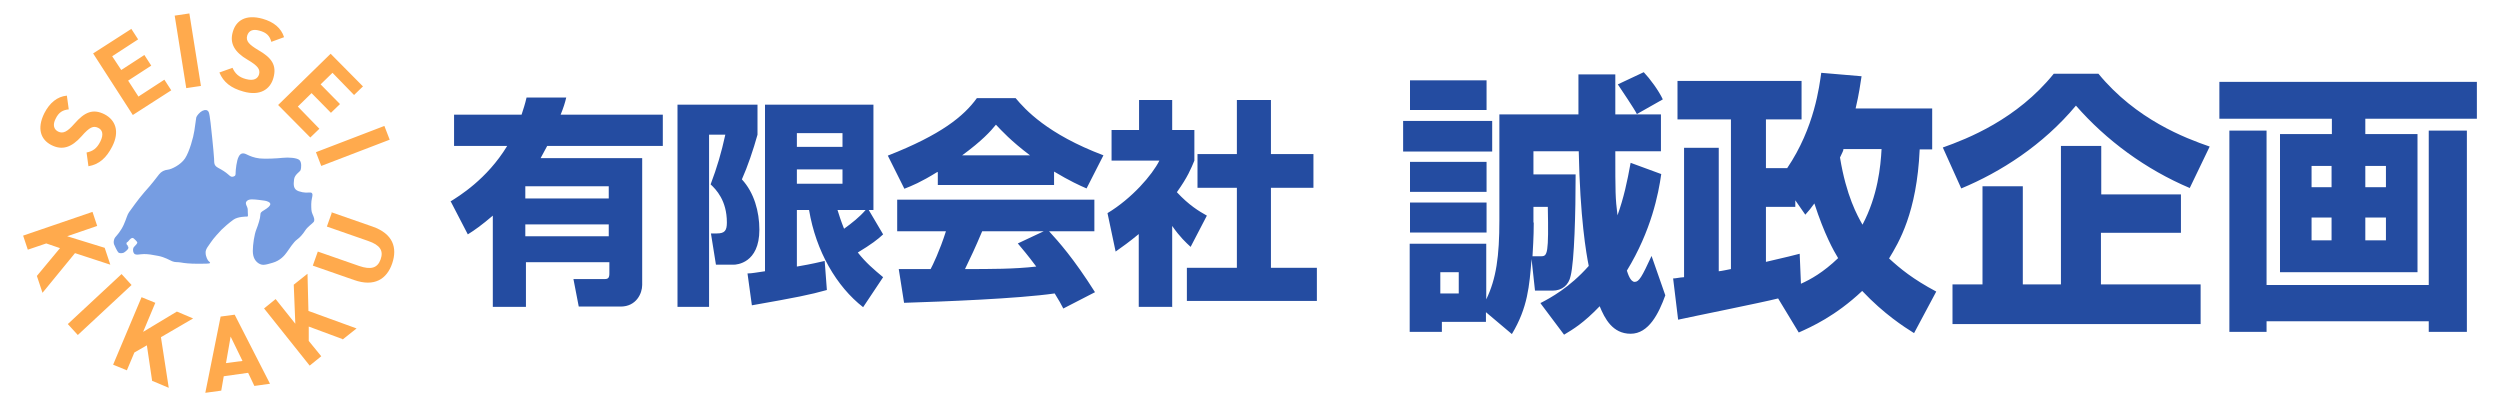
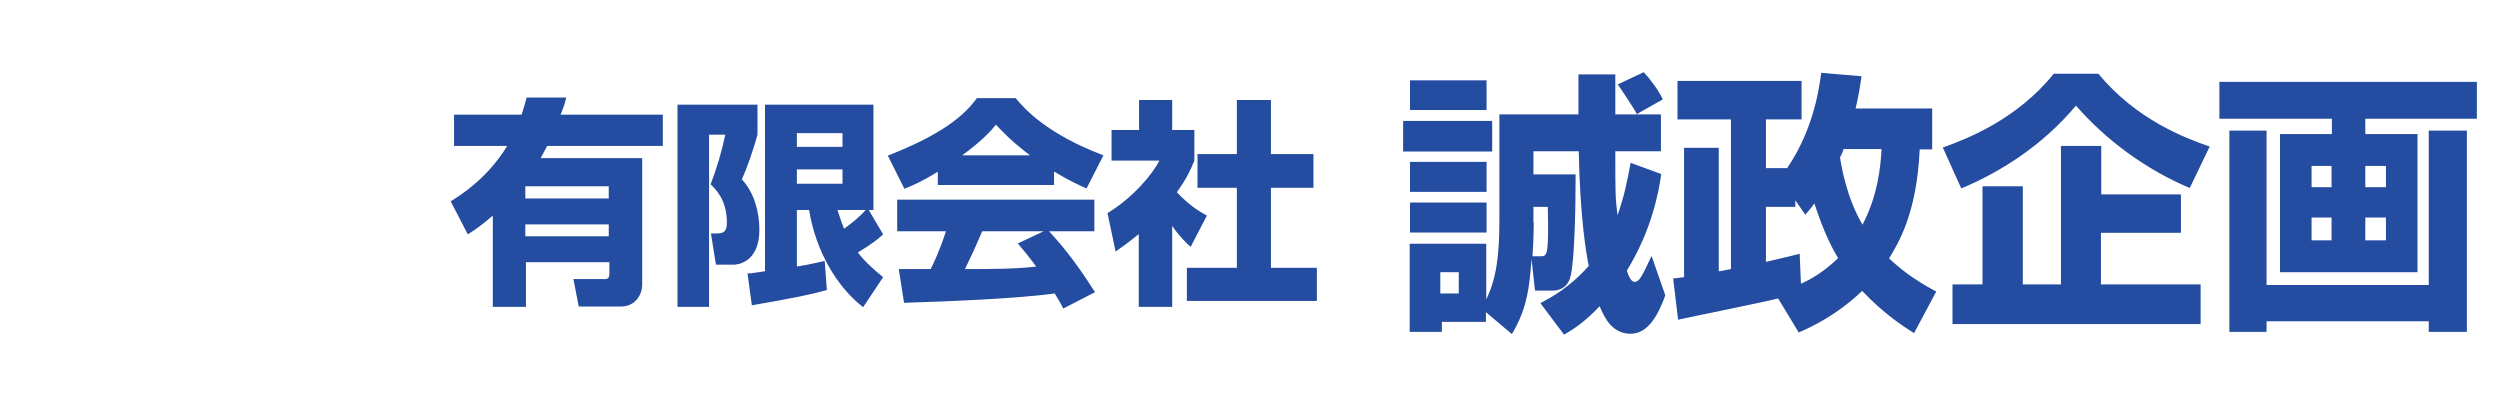
<svg xmlns="http://www.w3.org/2000/svg" id="_レイヤー_1" width="800" height="130" version="1.1" viewBox="0 0 800 130">
  <defs>
    <style>
      .st0 {
        fill: #ffaa4d;
      }

      .st1 {
        fill: none;
      }

      .st2 {
        fill: #244ca1;
      }

      .st3 {
        fill: #769de2;
        fill-rule: evenodd;
      }
    </style>
  </defs>
  <rect class="st1" y="0" width="800" height="130" />
  <g>
    <g id="_レイヤー_11">
      <path class="st2" d="M144.1,64.5c2.7-1.7,11.7-7.1,18.2-17.8h-17v-10h21.6c.6-1.9,1.1-3.3,1.6-5.5h12.7c-.4,1.7-.9,3.3-1.8,5.5h32.7v10h-37c-.6,1.1-1.2,2.2-2.1,3.9h32.5v40.6c0,2.7-1.9,6.9-6.9,6.9h-13.4l-1.7-8.8h10c1.1,0,1.5-.4,1.5-1.8v-3.6h-26.7v14.3h-10.6v-29.2c-3.5,3-5.9,4.7-8,6l-5.5-10.6h-.1ZM168.1,59.6v3.9h26.7v-3.9h-26.7ZM168.1,71.8v3.8h26.7v-3.8h-26.7ZM217.1,33.5h25.3v9.6c-1.3,4.7-3.2,10.3-5,14.3,3.9,4.2,5.6,10.3,5.6,16.1,0,10.8-7.4,11.2-8.2,11.2h-5.7l-1.6-10h1.9c2.5,0,3.2-.9,3.2-3.5,0-7.1-3.5-10.6-5.2-12.2,2.1-5.6,3.4-10,4.7-15.9h-5.2v55.1h-10.1V33.5h.3ZM239.2,87.5c1.5,0,2.6-.3,5.6-.7v-53.3h34.7v33.7h-1.5l4.6,7.8c-1.7,1.6-3.8,3.2-8.1,5.8,2.6,3.3,5.1,5.4,8.1,7.9l-6.4,9.6c-8.5-6.6-15.1-17.9-17.3-31.1h-3.9v18.1c5.3-.9,7-1.4,8.9-1.8l.7,9.3c-5.3,1.5-9.8,2.4-24,4.9l-1.4-10.2h0ZM255,42.6v4.4h14.6v-4.4h-14.6ZM255,54.2v4.6h14.6v-4.6h-14.6ZM268,67.2c.6,1.9,1.1,3.5,2.1,6,2.6-1.9,4.9-3.7,6.9-6h-9.1.1ZM300,55c-5.5,3.4-8.1,4.4-10.6,5.4l-5.3-10.6c17.1-6.7,24.3-12.6,28.5-18.4h12.4c3,3.6,10.1,11.5,28.1,18.3l-5.4,10.6c-2.1-.9-5.4-2.4-10.4-5.4v4.3h-37.2v-4.1h-.1ZM340.3,98.8c-.7-1.4-1.5-2.8-2.8-4.9-11.9,1.7-35.7,2.6-48.2,3l-1.7-10.8h10.2c.6-1.1,2.9-5.8,4.9-12.1h-15.6v-10.1h63.1v10.1h-14.5c3.1,3.4,7.8,8.6,14.7,19.5l-10.1,5.2v.2h0ZM329.6,49.7c-6.1-4.6-9.1-7.9-10.9-9.8-1.7,2.1-4.4,5.1-10.8,9.8h21.7,0ZM333.9,74h-19.6c-2.5,5.9-3.4,7.7-5.5,12.1,8.3,0,15.8,0,22.8-.8-2.9-3.9-4.5-5.7-5.9-7.4l8.3-3.9h0ZM375,98.2h-10.6v-23.3c-2.9,2.4-5.4,4.2-7.4,5.6l-2.6-12.3c7.8-4.7,14.3-12.2,16.6-16.8h-15.3v-9.8h8.8v-9.6h10.6v9.6h7.1v9.8c-1.1,2.6-2.1,5.2-5.6,10.1,3.9,4.2,7.1,6.1,9.6,7.5l-5.2,10c-1.5-1.4-3.4-3.1-5.9-6.7v26h-.1ZM395.8,32h10.9v17.3h13.6v10.8h-13.6v25.6h14.7v10.6h-41.6v-10.6h16v-25.6h-12.6v-10.8h12.6v-17.3ZM449,38.7h28.5v9.8h-28.5v-9.8ZM493.1,96.9c2.9-1.5,9.1-4.8,15.3-11.8-.8-3.9-2.8-15.5-3.2-36.7h-14.5v7.4h13.5c0,12.2-.4,27.7-1.6,32.5-.6,2.9-2.7,4.7-5.8,4.7h-5.6l-1.1-10.1c-.7,8.6-1.2,15.5-6.3,24l-8.3-7v3.1h-14.1v3.2h-10.3v-28.2h24.5v17.8c3.2-6.6,4.2-13.8,4.2-25.3v-33.9h25.3v-12.8h11.8v12.8h14.6v11.8h-14.6c0,13.3,0,14.9.7,20.5,2-5.6,3.1-10.7,4.2-16.8l9.8,3.6c-.9,6.4-3.2,18.1-11,30.9.3.9,1.1,3.6,2.5,3.6s2.3-1.6,5.4-8.3l4.4,12.6c-2.1,5.8-5.3,12.3-11.1,12.3s-8.3-4.9-9.9-8.8c-5.2,5.4-8.4,7.3-11.4,9.1l-7.5-10h0v-.2ZM451.2,25.7h24.5v9.5h-24.5v-9.5ZM451.2,51.8h24.5v9.6h-24.5v-9.6ZM451.2,64.8h24.5v9.6h-24.5v-9.6ZM460.9,87.1v6.8h5.9v-6.8h-5.9ZM490.8,71.2c0,1.1,0,4.4-.4,10.8h2.8c2,0,2.4-.9,2.1-15.8h-4.6v5h.1ZM523.8,36.5c-.7-1.5-5.1-8-6.1-9.5l8.3-3.9c2,2.1,4.8,5.9,6.1,8.7l-8.3,4.7ZM569,95.5c-5.1,1.3-28,5.9-32,6.8l-1.6-13.2c.9,0,1.9-.3,3.5-.4v-41.4h11.1v39.5c.6,0,3.3-.6,3.9-.7v-47.9h-17.1v-12.3h39.7v12.3h-11.4v15.6h6.8c8.8-13,10.3-26.4,10.9-30.5l12.9,1.1c-.4,2.6-.8,5.6-1.9,10.3h24.5v13.1h-4c-.9,20.3-6.7,29.8-9.8,34.9,3.6,3.3,7.6,6.6,15.1,10.6l-7.1,13.3c-3.2-2-9.6-6.1-16.6-13.5-8.6,8.1-16.3,11.5-20.3,13.3l-6.6-10.9h0ZM574.5,64.2v2h-9.4v17.6c7-1.6,8.8-2.1,10.8-2.6l.4,9.6c3.1-1.4,7.1-3.6,11.9-8.2-1.4-2.3-4.4-7.6-7.6-17.5-1.1,1.5-1.7,2.3-2.9,3.6l-3.2-4.6h0ZM589.9,47.7c0,.6-.4,1.1-1.1,2.7,2,12.3,5.6,18.7,7.2,21.5,4.9-9.3,5.8-18.6,6.1-24.2h-12.3,0ZM700.8,60.2c-14.2-6-26.8-15.3-36.5-26.4-10.6,12.7-24.2,21.3-36.7,26.5l-5.9-13.1c7.9-2.8,23.7-9,35.5-23.6h14.3c12.1,14.7,27.8,20.6,35.6,23.3l-6.4,13.3h.1ZM697.9,62.2v12.3h-25.6v16.5h31.9v12.7h-79.4v-12.7h9.6v-31.4h12.9v31.4h12.2v-44.3h12.9v15.5h25.6-.1ZM792.6,38h-35.7v4.9h16.7v44.2h-44v-44.2h16.6v-4.9h-36v-11.8h82.4s0,11.8,0,11.8ZM713.4,41.8h11.9v49.4h51.9v-49.4h12.2v64.4h-12.2v-3.4h-51.9v3.4h-11.9V41.8ZM739.7,53.1v6.8h6.4v-6.8h-6.4ZM739.7,69.6v7.3h6.4v-7.3h-6.4ZM756.9,53.1v6.8h6.6v-6.8h-6.6ZM756.9,69.6v7.3h6.6v-7.3h-6.6Z" />
    </g>
    <g id="_レイヤー_12">
      <g id="_レイヤー_1-2">
-         <path class="st3" d="M41,78.9s.2.3,0,.7-1.2,1.2-1.5,1.3-1.3.3-1.7-.2-1.1-2-1.3-2.5-.2-1.5.4-2.3c.6-.7,1.8-2,2.7-4s1.1-3.2,1.7-4,2.8-4,4.9-6.4c2.2-2.4,4-4.8,4.7-5.7s1.7-1.4,2.8-1.5,4.1-1.5,5.5-3.6,2.7-6.8,3-8.9.5-3.7.6-4.2,1.1-1.7,1.9-2.1,1.7-.5,2.1.4.8,5.5,1.1,8.2.5,5.3.6,6.6-.2,2.2,1.3,3,2.4,1.4,3.2,2.1,1,.9,1.7.7.7-.6.7-1.3.3-3.9,1-5.1c.6-1.2,1.5-1.2,2.5-.7s2.4,1.1,4.2,1.3,5.5,0,7.4-.2,4.5,0,5.3.7.6,2.6.4,3.2-1.9,1.4-2.1,3c-.2,1.7-.3,3.2,1.5,3.8s2.8.4,3.4.4.9,0,1,.7c0,.7-.4,1.6-.4,3s0,2.4.4,3.2c.4.9.8,1.8.4,2.5-.5.6-2,1.6-2.7,2.7s-1.7,2.3-2.7,3-2.5,3-3.2,4-2.1,2.7-4.6,3.4c-2.4.7-3.2.9-4.4.2-1.1-.7-1.9-1.9-1.9-4s.5-5.3,1.1-6.8,1.3-3.7,1.3-4.6.3-1.1,1.3-1.7,1.9-1.3,1.9-1.9-1.1-1-1.9-1.1-2.7-.4-4-.4-1.8.6-1.9,1,.2,1.1.4,1.5.2,1,.2,1.7.2,1.3-.2,1.3-3,0-4.4,1-3.1,2.5-3.8,3.2c-.7.7-2.7,2.9-3.4,4-.7,1.1-1.8,2.2-1.7,3.4,0,1.2.7,2.5,1,2.7s.5.5.4.6c-.3.2-1.6.2-4,.2s-4.3-.2-5.3-.4-1.9,0-2.8-.4-2.4-1.3-4.4-1.7-3.3-.6-4.6-.6-2.7.5-3.2-.2-.4-1.7,0-2.1c.4-.5,1.2-1.1,1-1.5s-.7-.8-1-1.1-.6-.4-1.1,0-.8,1-1.1,1.1-.4.7.2,1.1h0v.3Z" />
-         <path class="st0" d="M22,35c-1.9.2-3.2.9-4.2,3-1,1.9-.6,3.4.8,4.1,1.6.8,3,0,5.2-2.5,3.3-3.8,6-4.9,9.7-3,3.4,1.8,4.9,5.4,2.4,10.3-1.9,3.7-4.2,5.7-7.6,6.3l-.6-4.4c2-.4,3.3-1.3,4.4-3.5,1.2-2.4.6-3.8-.7-4.4-1.5-.7-2.7-.3-5.3,2.7-3.2,3.6-6.2,4.6-9.7,2.8-3.3-1.7-4.7-5.2-2.2-10.2,1.7-3.3,4.1-5.3,7.2-5.6l.6,4.4h0ZM42,9.2l2.2,3.4-8.3,5.4,2.9,4.4,7.4-4.8,2.2,3.4-7.4,4.8,3.3,5.1,8.3-5.4,2.2,3.4-12.3,7.9-12.7-19.7,12.3-7.9h-.1ZM64.3,27.5l-4.7.7-3.7-23.2,4.7-.7,3.7,23.2h0ZM86.8,13.3c-.5-1.8-1.5-2.9-3.8-3.5-2.1-.6-3.4,0-3.9,1.6-.5,1.8.7,2.9,3.5,4.6,4.4,2.5,6,4.9,4.9,8.9-1,3.7-4.3,5.9-9.6,4.4-4-1.1-6.4-3-7.7-6.1l4.2-1.5c.8,1.8,2,3,4.3,3.6,2.6.7,3.8-.2,4.2-1.5.4-1.6-.3-2.7-3.7-4.7-4.1-2.4-5.8-5.2-4.7-8.9,1-3.6,4.1-5.7,9.5-4.2,3.6,1,6,3,6.9,5.9l-4.1,1.5h0ZM116.2,27.6l-2.9,2.8-6.9-7.1-3.8,3.7,6.2,6.3-2.9,2.8-6.2-6.3-4.4,4.3,6.9,7.1-2.9,2.8-10.3-10.4,16.8-16.4,10.3,10.4h.1ZM102.8,53.1l-1.7-4.4,21.9-8.4,1.7,4.4-21.9,8.4h0ZM11.8,88.3l7.4-8.9-4.4-1.5-5.9,2-1.5-4.5,22.2-7.6,1.5,4.5-9.6,3.3,12,3.7,1.8,5.4-11.3-3.7-10.4,12.7-1.8-5.4h0ZM24.9,107.2l-3.2-3.5,17.2-16,3.2,3.5s-17.2,16-17.2,16ZM48.7,122l-1.7-11.5-4,2.3-2.4,5.7-4.4-1.8,9.1-21.6,4.4,1.8-3.9,9.3,10.8-6.5,5.2,2.2-10.3,6,2.5,16.2-5.2-2.2h0ZM65.7,125.7l4.9-24.4,4.5-.6,11.3,22.1-5,.7-2-4.2-7.8,1.1-.8,4.6-5.1.7h0ZM72.3,116.2l5.3-.7-3.8-7.8-1.5,8.6h0ZM109.6,108.5l-10.8-4v4.6c0,0,4,4.9,4,4.9l-3.7,3-14.6-18.3,3.7-3,6.3,7.9-.5-12.5,4.4-3.5.3,11.9,15.4,5.6-4.4,3.5h-.1ZM106,67.9l13.2,4.6c6.6,2.3,8,6.8,6.3,11.8s-5.7,7.6-12.2,5.3l-13.2-4.6,1.6-4.5,13.2,4.6c3.8,1.3,5.9.7,6.9-2.1,1-2.8-.2-4.6-4-5.9l-13.2-4.6,1.6-4.5h-.2Z" />
-       </g>
+         </g>
    </g>
  </g>
</svg>